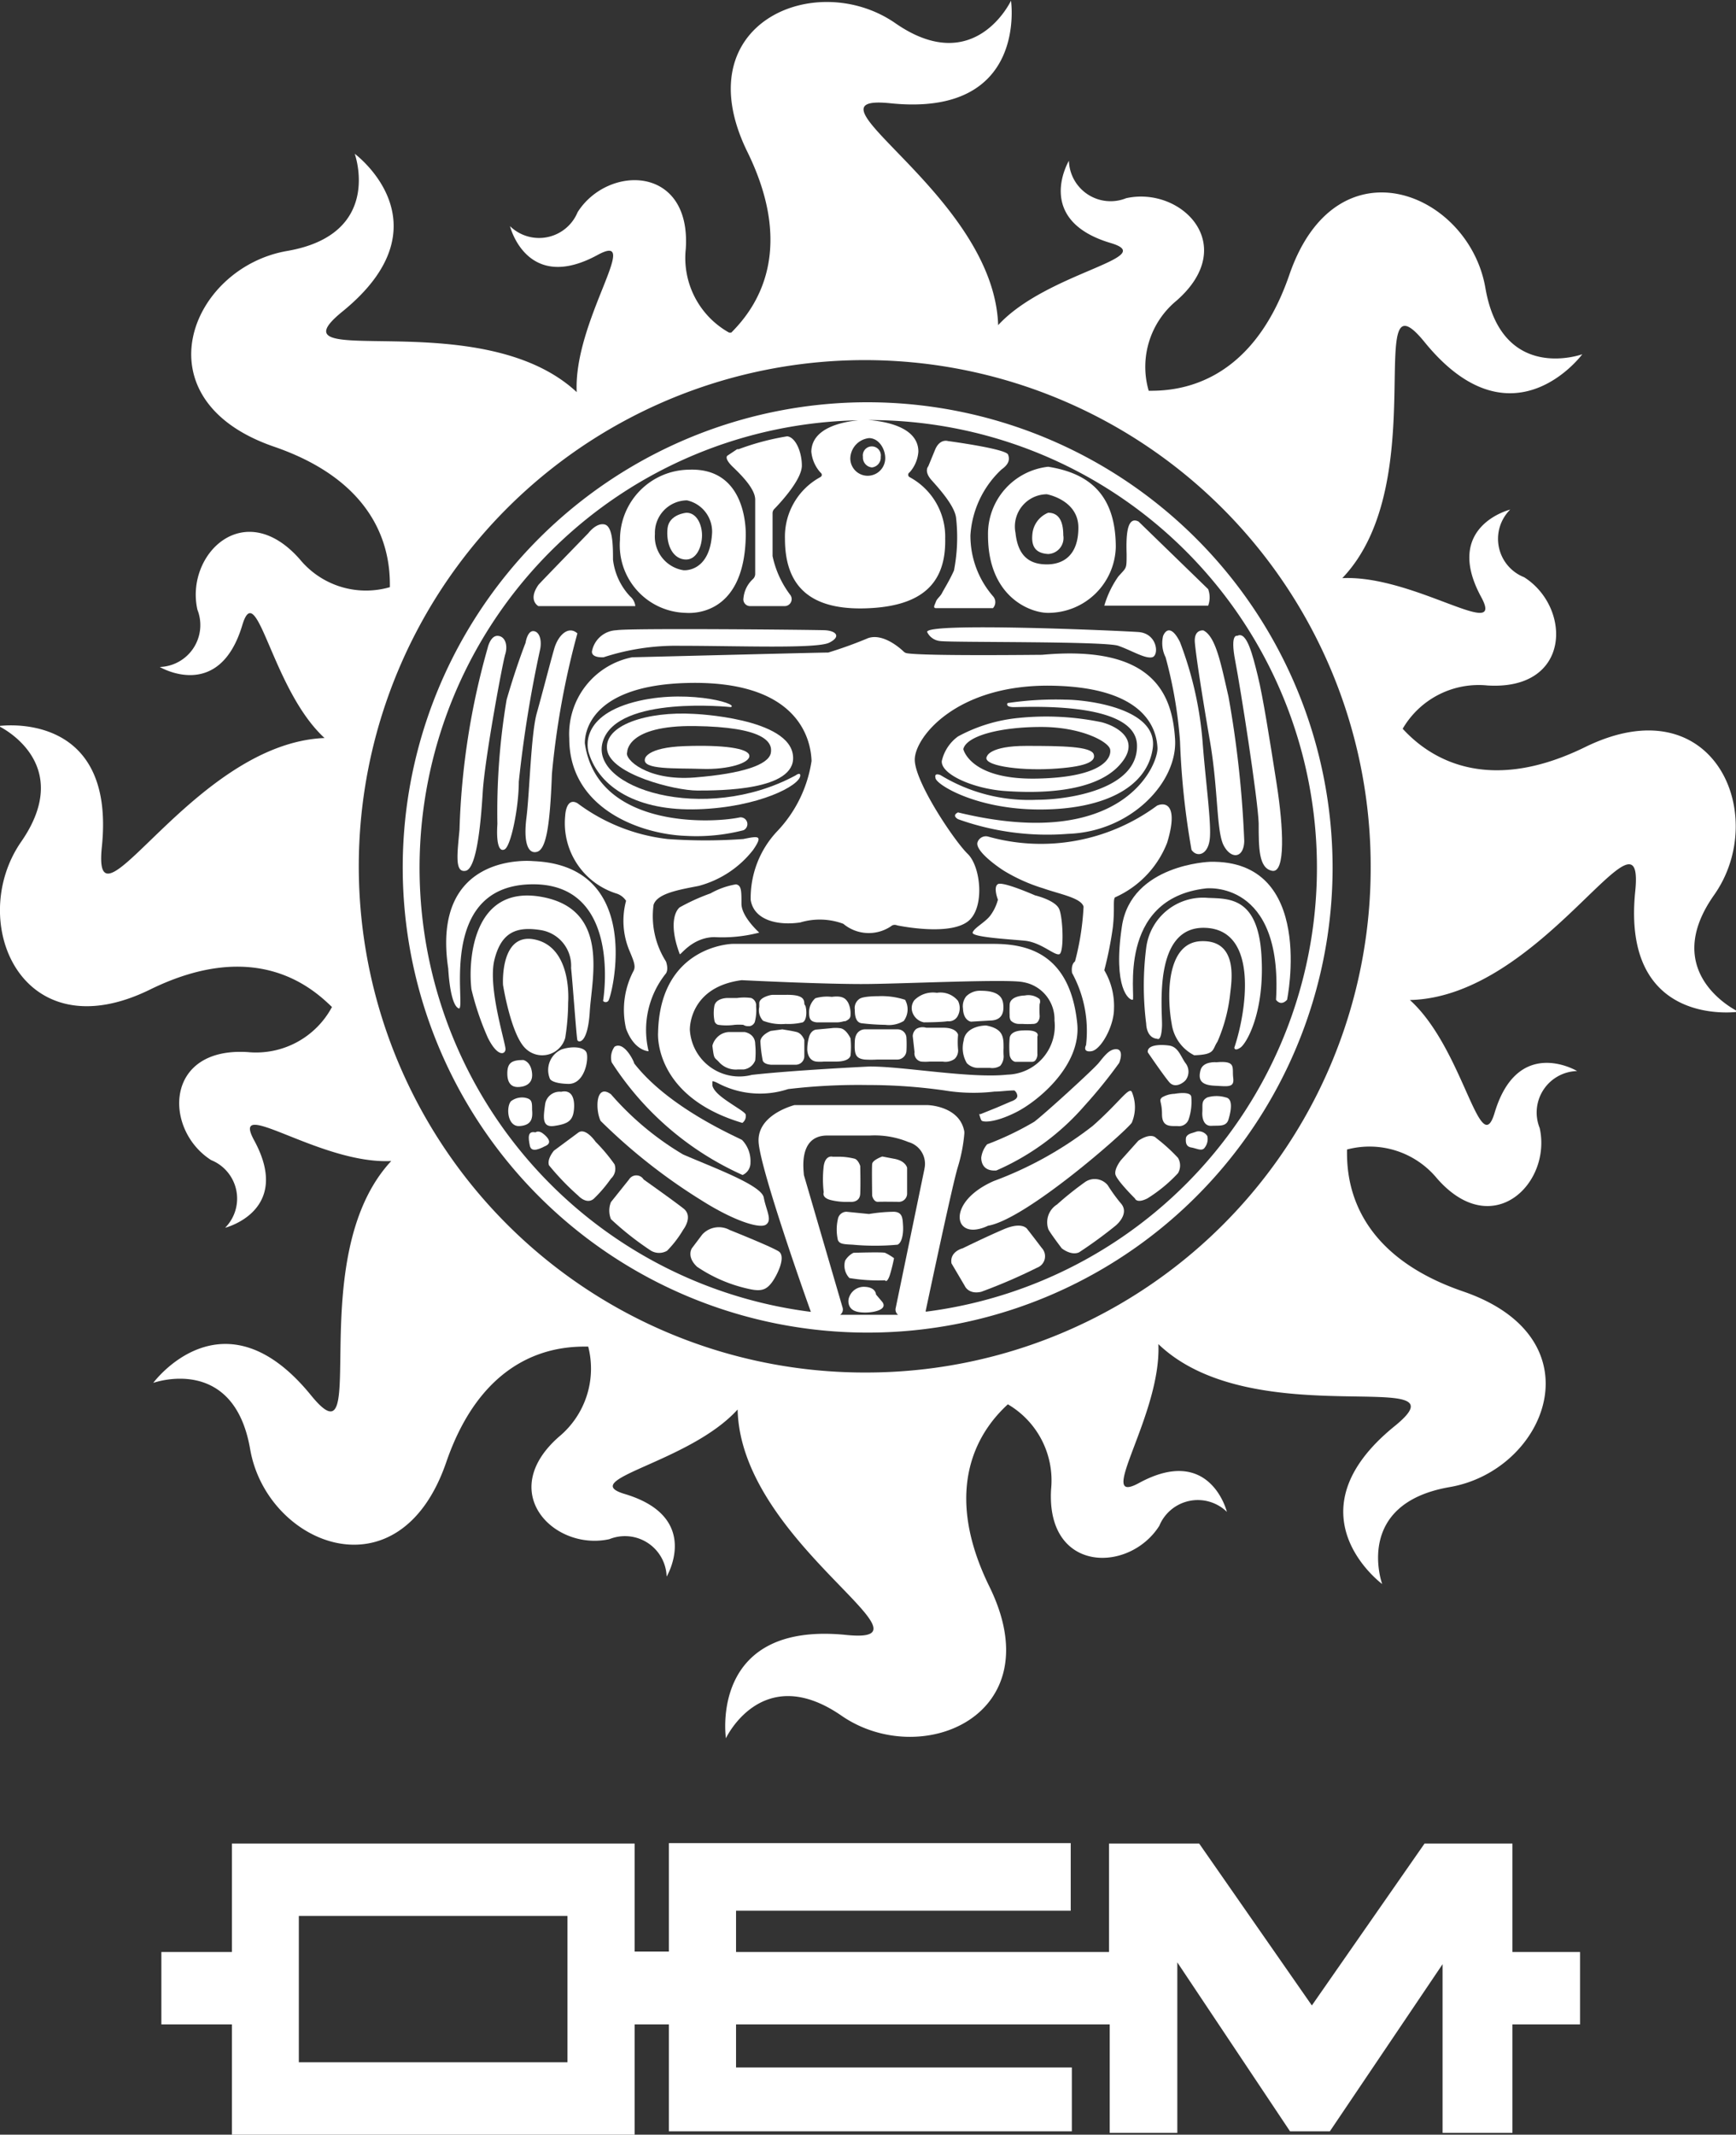
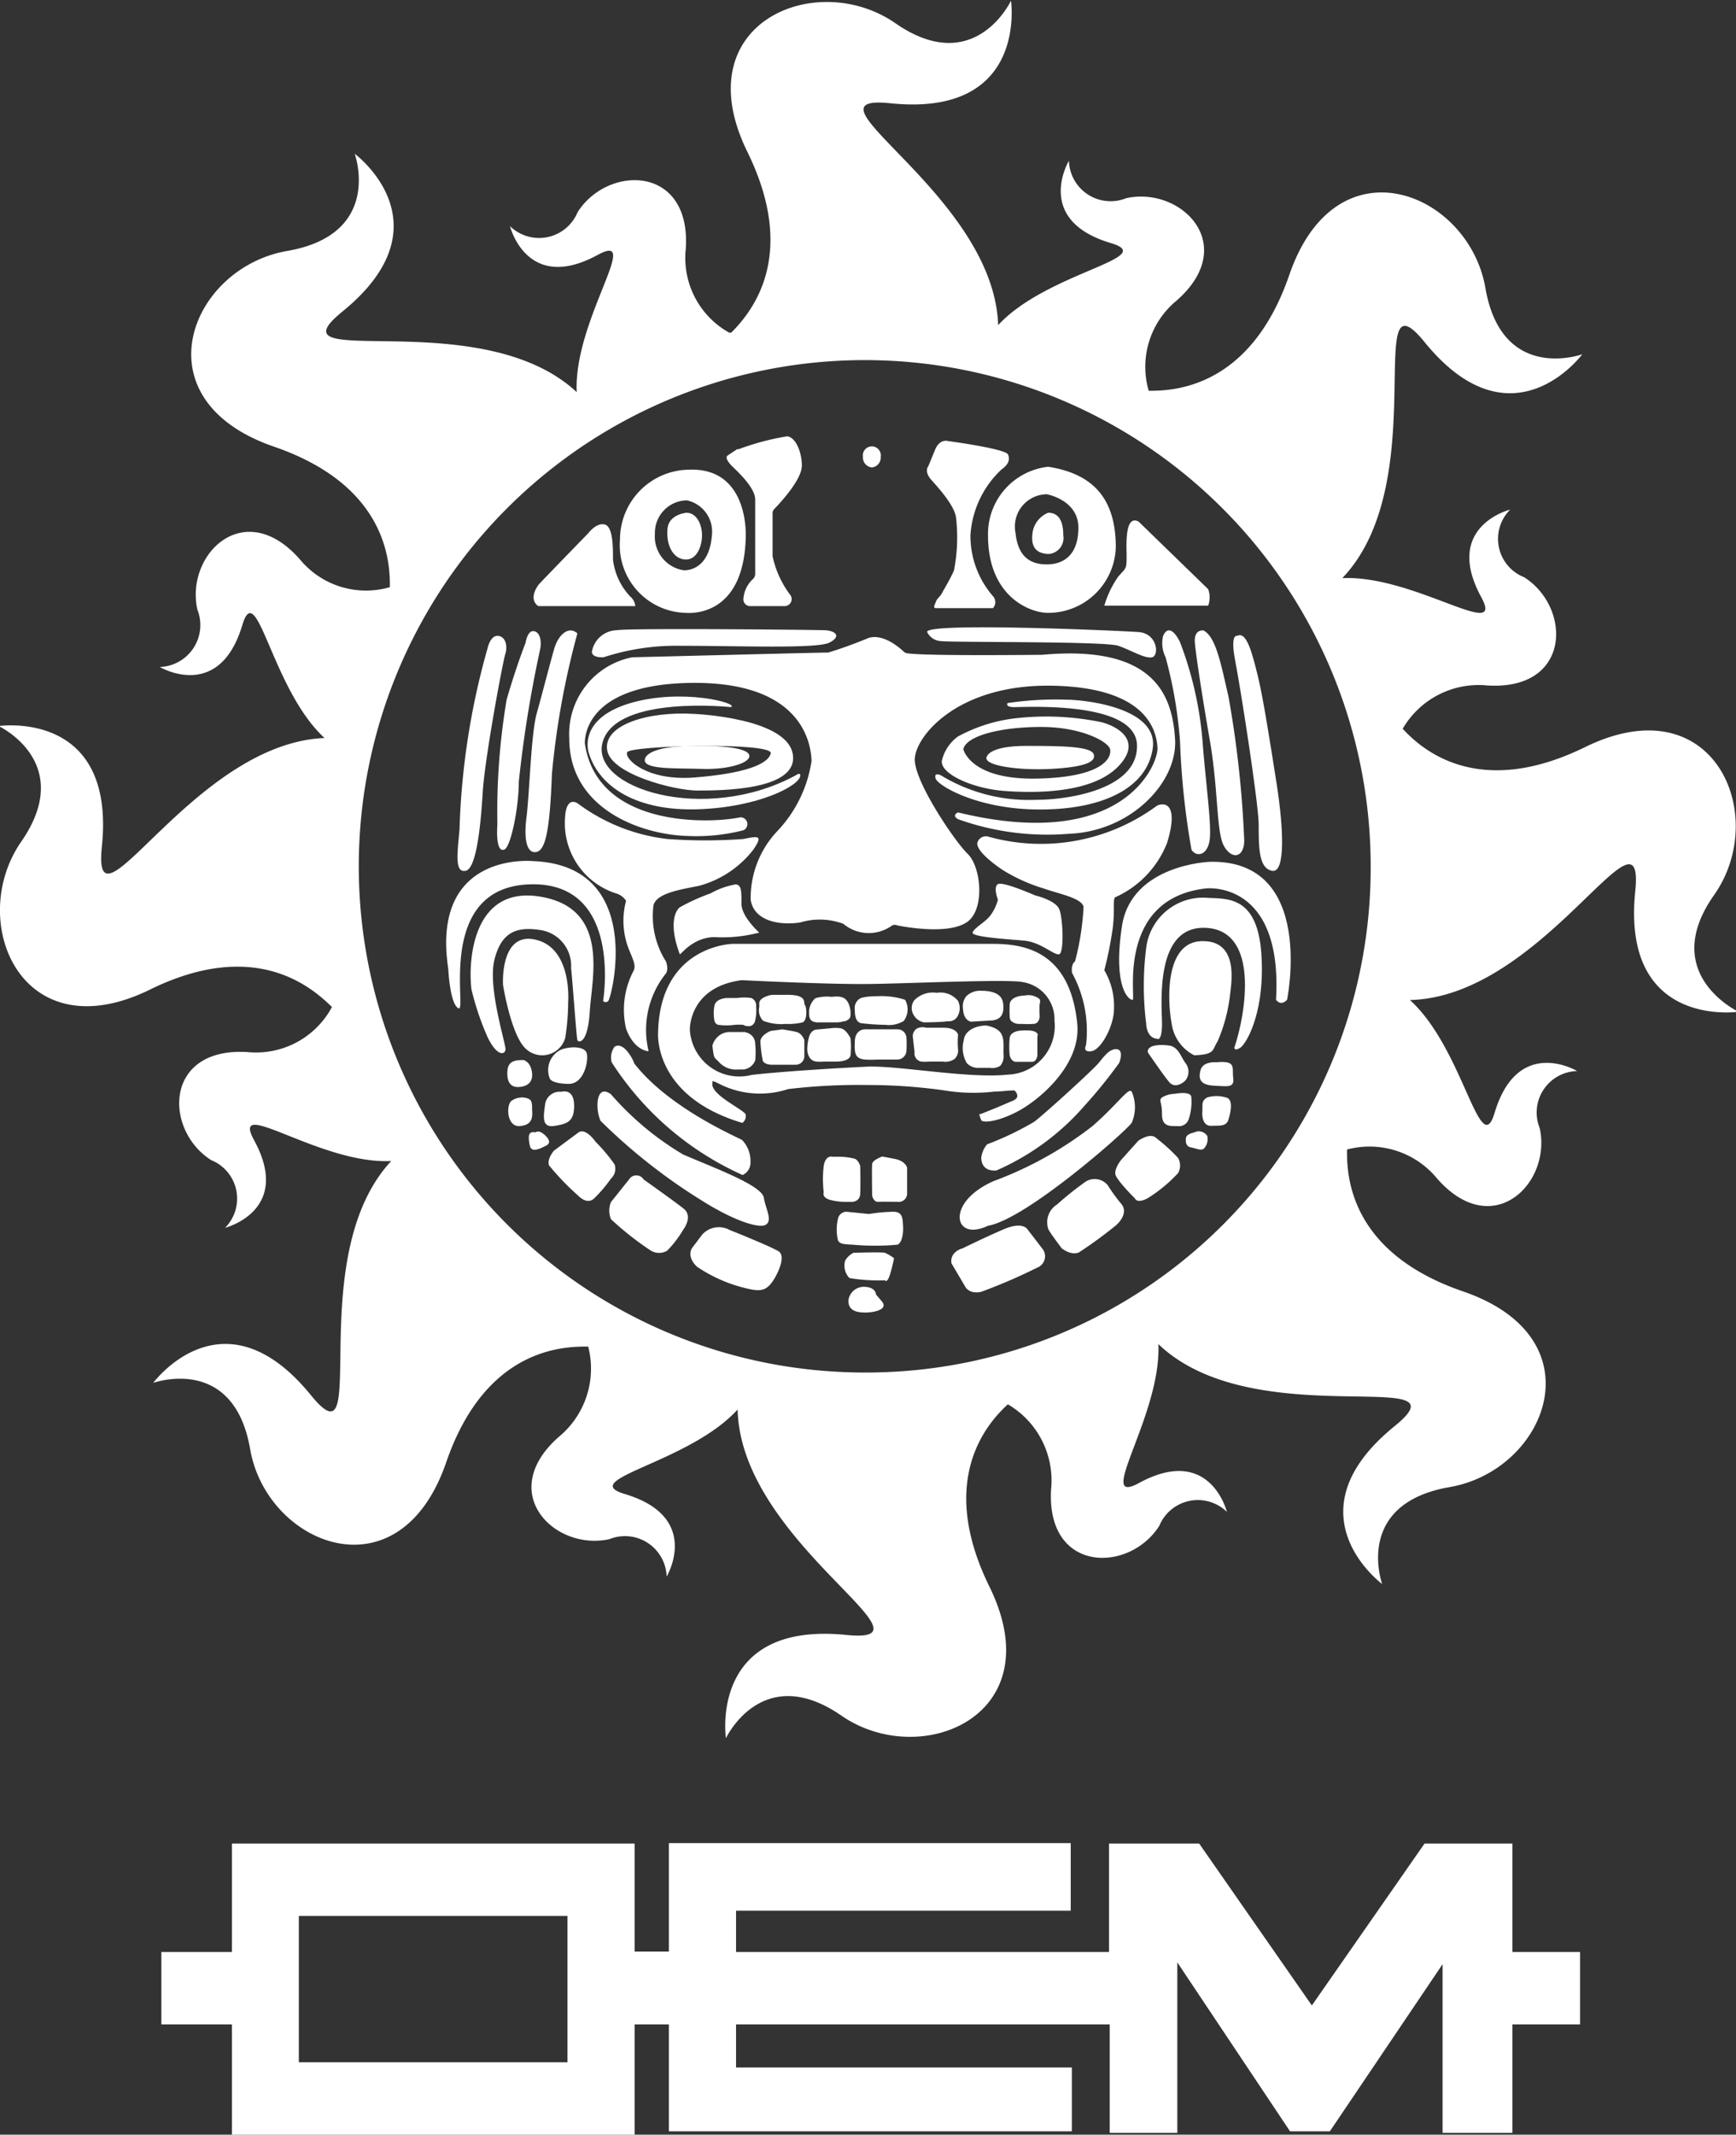
<svg xmlns="http://www.w3.org/2000/svg" id="Capa_1" data-name="Capa 1" viewBox="0 0 77.03 94.67">
  <rect x="0" y="0" width="77.03" height="94.67" fill="#333333" stroke="none" />
  <defs>
    <style>.cls-1{fill:#fff;}</style>
  </defs>
  <title>logoOem</title>
  <path class="cls-1" d="M78.6,84.73H74.7l-5,7.18-5-7.18h-4v4.81H44.15V87.71H59v-3H41.17v4.81H39.65V84.73H21.78v4.81H18.65v3.21h3.13v4.89H39.65V92.75h1.52v4.74H59.05V94.66H44.15V92.75H60.73v4.81h3V90l5,7.49H70.5l5-7.41v7.48H78.6V92.75h3V89.54h-3Zm-41.93,9.7H24.75V87.94H36.67Z" transform="translate(-11.49 -2.97)" />
  <path class="cls-1" d="M87.55,42.66c2.48-3.52,0-9.37-5.74-6.55-4.83,2.36-7.32,0-8.08-.82a3.9,3.9,0,0,1,3.76-1.92c3.73.23,3.74-3.46,1.63-4.8a1.83,1.83,0,0,1-.62-3s-3,.74-1.28,3.89c1.08,2-3-1-6.17-.85,4.08-4.26.87-13.88,3.65-10.47,3.88,4.77,7,.54,7,.54s-3.57,1.3-4.3-2.94-6.61-6.65-8.7-.58c-1.72,5-5.1,5.15-6.24,5.14a3.8,3.8,0,0,1,1.24-4c2.81-2.47.2-5.08-2.24-4.54a1.85,1.85,0,0,1-2.54-1.66s-1.58,2.63,1.86,3.65c2.18.65-2.85,1.3-5,3.64C55.59,11.58,46.65,7.1,51,7.55,57.12,8.18,56.35,3,56.35,3s-1.61,3.44-5.13,1-9.38,0-6.56,5.72c2.28,4.66.13,7.14-.72,8l-.1,0A3.79,3.79,0,0,1,41.92,14c.24-3.72-3.46-3.73-4.8-1.62a1.85,1.85,0,0,1-3,.62s.74,3,3.9,1.27c2-1.08-1.09,2.93-.94,6.09-4.3-4-13.79-.81-10.4-3.57,4.78-3.88.55-7,.55-7s1.29,3.57-3,4.31-6.66,6.59-.58,8.68c5,1.72,5.15,5.09,5.14,6.23a3.8,3.8,0,0,1-4-1.24c-2.47-2.8-5.09-.2-4.54,2.24a1.86,1.86,0,0,1-1.67,2.54s2.63,1.57,3.66-1.85c.65-2.18,1.3,2.84,3.65,5-5.85.24-10.33,9.17-9.88,4.82.63-6.12-4.58-5.35-4.58-5.35s3.44,1.61,1,5.13,0,9.37,5.73,6.55c4.76-2.33,7.25,0,8.06.78a3.82,3.82,0,0,1-3.73,2c-3.73-.24-3.74,3.45-1.63,4.79a1.84,1.84,0,0,1,.62,3s3-.75,1.28-3.89c-1.08-2,2.93,1.09,6.09.93-4,4.3-.81,13.77-3.56,10.39-3.89-4.78-7-.55-7-.55s3.57-1.29,4.3,2.94,6.61,6.66,8.7.58c1.75-5.08,5.21-5.14,6.3-5.13a3.92,3.92,0,0,1-1.3,4c-2.81,2.47-.2,5.08,2.24,4.54a1.85,1.85,0,0,1,2.54,1.66s1.58-2.63-1.85-3.66c-2.19-.65,2.85-1.38,5-3.75.13,5.89,9.21,10.43,4.84,10-6.13-.63-5.36,4.58-5.36,4.58s1.61-3.43,5.13-1,9.38,0,6.56-5.73c-2.37-4.83,0-7.32.82-8.08a3.91,3.91,0,0,1,1.92,3.76c-.23,3.73,3.46,3.74,4.8,1.63a1.85,1.85,0,0,1,3-.62s-.74-3-3.9-1.28c-2,1.09,1-3,.86-6.16,4.25,4.08,13.9.87,10.48,3.64-4.78,3.88-.55,7-.55,7s-1.29-3.56,3-4.3,6.66-6.6.58-8.68c-5.09-1.75-5.15-5.21-5.14-6.29a3.88,3.88,0,0,1,4,1.29c2.47,2.81,5.09.2,4.55-2.24a1.84,1.84,0,0,1,1.66-2.53s-2.63-1.58-3.66,1.85c-.65,2.18-1.38-2.85-3.76-5,5.9-.13,10.44-9.2,10-4.83-.63,6.12,4.58,5.35,4.58,5.35S85.07,46.17,87.55,42.66ZM50,63.84A22.45,22.45,0,1,1,72.31,41.39,22.38,22.38,0,0,1,50,63.84Z" transform="translate(-11.49 -2.97)" />
  <path class="cls-1" d="M50.36,60.38s0-.32-.5-.34a.69.69,0,0,0-.68.43.52.52,0,0,0,0,.42c.1.21.33.29.71.29s1-.13.75-.47Z" transform="translate(-11.49 -2.97)" />
  <path class="cls-1" d="M44,23.67c.44.42,1,1,1,1.46s0,2.66,0,3.29a.32.32,0,0,1-.11.24,1.31,1.31,0,0,0-.41.83.3.3,0,0,0,.31.36h1.51a.31.31,0,0,0,.26-.49,4.33,4.33,0,0,1-.79-1.73c0-.66,0-1.56,0-1.89a.27.27,0,0,1,.09-.21c.29-.3,1.21-1.3,1.21-1.91s-.28-1.26-.65-1.3a11.31,11.31,0,0,0-2.15.57l-.07,0-.42.28S43.58,23.26,44,23.67Z" transform="translate(-11.49 -2.97)" />
  <path class="cls-1" d="M41.92,30.15c.09,0,2.57.27,2.66-3.35,0,0,.18-3.1-2.51-3A3.1,3.1,0,0,0,39,26.91,3,3,0,0,0,41.92,30.15Zm0-5a1.42,1.42,0,0,1,1.16,1.55c-.13,1.67-1.26,1.56-1.26,1.56a1.51,1.51,0,0,1-1.27-1.61A1.44,1.44,0,0,1,42,25.16Z" transform="translate(-11.49 -2.97)" />
  <path class="cls-1" d="M41.85,27.78c.56.07.79-.6.79-1.07s-.23-1-.69-1c0,0-.77.06-.84.69S41.28,27.71,41.85,27.78Z" transform="translate(-11.49 -2.97)" />
  <path class="cls-1" d="M53,29.94h2.55a.39.39,0,0,0,0-.53,4.09,4.09,0,0,1-1-2.7,4.36,4.36,0,0,1,1.38-2.92c.28-.2.39-.4.29-.66s-2.67-.6-2.67-.6-.36-.12-.57.39l-.3.73s-.21.22.15.62,1,1.12,1.08,1.64a7.71,7.71,0,0,1-.09,2.36c-.2.45-.45.84-.53,1s-.22.24-.27.38S52.88,29.92,53,29.94Z" transform="translate(-11.49 -2.97)" />
  <path class="cls-1" d="M58,27.54a.71.71,0,0,0,.67-.83c0-.43-.09-1-.67-1a1.13,1.13,0,0,0-.7.94C57.23,27.3,57.53,27.51,58,27.54Z" transform="translate(-11.49 -2.97)" />
  <path class="cls-1" d="M55.33,26.71c0,2.78,1.93,3.45,2.67,3.44a3,3,0,0,0,3-2.91c0-2.31-1.16-3.28-3-3.57A3,3,0,0,0,55.33,26.71Zm2.61-1.82s1.4.25,1.4,1.48S58.67,28,57.94,28s-1.28-.33-1.39-1.4A1.43,1.43,0,0,1,57.94,24.89Z" transform="translate(-11.49 -2.97)" />
  <path class="cls-1" d="M35.38,29.85h4.3a.65.65,0,0,0-.23-.43,2.86,2.86,0,0,1-.76-1.63c0-.57,0-1.47-.37-1.56s-.72.38-.72.38-2.17,2.23-2.22,2.3C34.9,29.6,35.38,29.85,35.38,29.85Z" transform="translate(-11.49 -2.97)" />
  <path class="cls-1" d="M61.48,27.54c0,.69,0,.58-.37,1a4.4,4.4,0,0,0-.62,1.29H65.1a1.07,1.07,0,0,0,0-.73l-3.09-3C61.46,25.82,61.46,26.85,61.48,27.54Z" transform="translate(-11.49 -2.97)" />
  <path class="cls-1" d="M38.85,30.92a1.15,1.15,0,0,0-1.09.92s-.09.3.51.28a10.37,10.37,0,0,1,3.39-.51c2.61,0,6.08.14,6.63-.14s.28-.53-.21-.55S39.38,30.82,38.85,30.92Z" transform="translate(-11.49 -2.97)" />
  <path class="cls-1" d="M53.21,31.4c.51.07,7.3,0,7.9.21s1.18.58,1.5.51S62.86,31.06,62,31s-9.46-.44-9.37,0A.71.71,0,0,0,53.21,31.4Z" transform="translate(-11.49 -2.97)" />
  <path class="cls-1" d="M39.54,32.12h0a3.47,3.47,0,0,0-2.79,3.6c0,3.14,3.2,4.25,5.17,4.32a8.39,8.39,0,0,0,2.56-.25.3.3,0,0,0-.16-.57h0c-1.32.28-6.34.47-6.88-3.29v0c0-.22,0-2.55,4.53-2.67,4.9-.13,5.5,2.45,5.53,3.46A5.76,5.76,0,0,1,46,39.81a4.31,4.31,0,0,0-1.2,3.07c.14.9,1.2,1.15,2.2,1a3,3,0,0,1,1.91.06,1.76,1.76,0,0,0,2.17.07.28.28,0,0,1,.22,0c.5.1,2.36.41,3.13-.17s.59-2.43,0-3-2.35-3.19-2.35-4.18,1.85-3.35,6.08-3.28,4.65,2,4.69,2.75S61.32,40.78,54,39c0,0-.3.12,0,.3a11.73,11.73,0,0,0,4.88.65c2.79-.09,4.87-2.29,4.75-4.2s-.88-4.2-5.9-3.74h0c-.23,0-5.23.06-6-.07a.28.28,0,0,1-.15-.08c-.2-.19-.93-.81-1.57-.59a18.61,18.61,0,0,1-1.77.64C47.82,31.91,40,32.11,39.54,32.12Z" transform="translate(-11.49 -2.97)" />
  <path class="cls-1" d="M36.08,31.75c-.17.58-.51,1.92-.77,2.84s-.32,3.53-.46,4.64.07,1.62.46,1.52.58-1,.67-3.46a36.25,36.25,0,0,1,1.13-6.23C36.7,30.69,36.24,31.17,36.08,31.75Z" transform="translate(-11.49 -2.97)" />
  <path class="cls-1" d="M33.88,40.64c.28-.14.63-1.85.63-3a54.34,54.34,0,0,1,.94-5.84c.09-.39,0-.81-.28-.84s-.36.52-.36.52-.4,1-.84,2.52a30,30,0,0,0-.41,5.51C33.51,40.25,33.6,40.78,33.88,40.64Z" transform="translate(-11.49 -2.97)" />
  <path class="cls-1" d="M32.15,41.59c.48-.09.67-2,.76-3.49s.88-5.73,1-6.12,0-.79-.33-.81-.45.53-.45.53a32.87,32.87,0,0,0-1.25,8.06C31.78,40.85,31.66,41.68,32.15,41.59Z" transform="translate(-11.49 -2.97)" />
  <path class="cls-1" d="M39.4,34.17c-2.33.72-1.78,2.21-1.78,2.21.48,1.52,2.15,2.57,4.85,2.48S47,37.8,47,37.36c0-.16-.21,0-.21,0-4.06,2.19-9.19.55-8.55-1.51s5.68-1.52,5.68-1.52C44.32,34.17,41.73,33.46,39.4,34.17Z" transform="translate(-11.49 -2.97)" />
-   <path class="cls-1" d="M38.43,36.23c.16,1.08,3,1.8,4,1.8s4.36,0,4.25-1.51c-.11-1.72-4.41-1.89-4.41-1.89C40.23,34.51,38.26,35.12,38.43,36.23Zm7.26.15c-.12.51-1.25.9-3.37,1.07s-3.14-.82-3-1.12c0,0-.05-1.2,3-1.16S45.8,35.87,45.69,36.38Z" transform="translate(-11.49 -2.97)" />
+   <path class="cls-1" d="M38.43,36.23c.16,1.08,3,1.8,4,1.8s4.36,0,4.25-1.51c-.11-1.72-4.41-1.89-4.41-1.89C40.23,34.51,38.26,35.12,38.43,36.23Zm7.26.15c-.12.51-1.25.9-3.37,1.07s-3.14-.82-3-1.12S45.8,35.87,45.69,36.38Z" transform="translate(-11.49 -2.97)" />
  <path class="cls-1" d="M40.11,36.62c-.15.5,1.38.41,2.53.45s2.14-.26,2.1-.59-1.16-.48-2.87-.42S40.11,36.62,40.11,36.62Z" transform="translate(-11.49 -2.97)" />
  <path class="cls-1" d="M53,37.47c0,.27,1.74,1.38,4.55,1.4s4.84-.92,5.09-2.72S59.62,34,58.78,34a14.41,14.41,0,0,0-2.58.15s-.12.16.23.18S61.87,34,61.94,36s-3.11,2.44-4.44,2.44a7.54,7.54,0,0,1-4.27-1.09S52.93,37.21,53,37.47Z" transform="translate(-11.49 -2.97)" />
  <path class="cls-1" d="M61.07,37c1.17-1.17,0-1.82-.7-2a12.09,12.09,0,0,0-3.68-.19,7.06,7.06,0,0,0-2.69.82,1.85,1.85,0,0,0-.72,1.09c-.05.59,1.4,1.23,2.8,1.33S59.9,38.15,61.07,37Zm-6.84-.79c.12-.61,1.66-1,3.46-1s3,.66,3.06,1-.26,1.23-3.25,1.29S54.23,36.18,54.23,36.18Z" transform="translate(-11.49 -2.97)" />
  <path class="cls-1" d="M58.14,37.07c1.45-.08,2-.3,1.88-.65s-1.4-.37-3-.37-1.73.45-1.73.45C55,36.92,56.69,37.15,58.14,37.07Z" transform="translate(-11.49 -2.97)" />
  <path class="cls-1" d="M42.49,42.26a4.54,4.54,0,0,0,2.42-1.6c.46-.67.22-.61-.44-.48a23.38,23.38,0,0,1-3.36,0,8.23,8.23,0,0,1-4-1.59c-.51-.28-.54.55-.54.55a3.27,3.27,0,0,0,2.25,3.45.8.8,0,0,1,.45.33,3.43,3.43,0,0,0,.14,2.19c.2.48.31.72.18.94a3.7,3.7,0,0,0-.32,2.54c.37,1,1,1,1,1a4,4,0,0,1,.77-3.45c.13-.2,0-.53,0-.53a3.74,3.74,0,0,1-.55-2.51C40.65,42.59,41.62,42.43,42.49,42.26Z" transform="translate(-11.49 -2.97)" />
  <path class="cls-1" d="M43.18,44.53a6.47,6.47,0,0,0,2-.2s-.79-.7-.79-1.28,0-.81-.24-.86a3.42,3.42,0,0,0-1.13.4,9,9,0,0,0-1.37.62c-.24.2-.46.84,0,2.07C41.66,45.39,42.17,44.55,43.18,44.53Z" transform="translate(-11.49 -2.97)" />
  <path class="cls-1" d="M63.28,40.34c.51-1.68-.07-1.81-.45-1.64a8.67,8.67,0,0,1-7.5,1.37.39.39,0,0,0-.46.24c-.14.34.73,1,1.17,1.28a7.66,7.66,0,0,0,1.75.78c.74.26,1.67.42,1.78.81a11.7,11.7,0,0,1-.38,2.43s-.19.11-.13.51a5.36,5.36,0,0,1,.62,3.2s-.18.33.24.27,1-1.11,1-1.88A3.11,3.11,0,0,0,60.49,46a16.36,16.36,0,0,0,.38-1.91c.09-.81,0-1.18.09-1.32A4.4,4.4,0,0,0,63.28,40.34Z" transform="translate(-11.49 -2.97)" />
  <path class="cls-1" d="M64.36,40.66c.24.35.73.23.81-.48s-.19-2.58-.32-4.33a15.88,15.88,0,0,0-1-4.4c-.31-.63-.59-.65-.75-.28a1.39,1.39,0,0,0,.11.95,19.57,19.57,0,0,1,.64,3.73A34.67,34.67,0,0,0,64.36,40.66Z" transform="translate(-11.49 -2.97)" />
  <path class="cls-1" d="M64.89,30.93s-.44-.07-.38.56.3,2.21.67,4.36.28,4,.61,4.62.89.57.91-.2A46.81,46.81,0,0,0,66,33.86C65.66,32.39,65.44,31.21,64.89,30.93Z" transform="translate(-11.49 -2.97)" />
  <path class="cls-1" d="M67.34,39.48c0,1.1,0,2,.6,2.11s.5-1.92.2-3.84-.61-3.88-.84-4.81-.49-2-.91-1.77c0,0-.33-.13-.09,1.11S67.3,38.37,67.34,39.48Z" transform="translate(-11.49 -2.97)" />
  <path class="cls-1" d="M36.57,49a10.15,10.15,0,0,0,.13-1.57s.2-2.38-1.42-2.78-1.47,2-1.47,2,.35,2.21,1,2.82A1.06,1.06,0,0,0,36.57,49Z" transform="translate(-11.49 -2.97)" />
  <path class="cls-1" d="M65.51,49.17A7.29,7.29,0,0,0,66.08,47c.07-.59.33-2.34-1.28-2.29s-1.52,2.58-1.32,3.66a1.85,1.85,0,0,0,1,1.4C65.43,49.74,65.27,49.52,65.51,49.17Z" transform="translate(-11.49 -2.97)" />
  <path class="cls-1" d="M33.43,45.53c.31-1.24,1-1.48,2.06-1.31a1.6,1.6,0,0,1,1.34,1.68c.07.64.24,3.09.28,3.2s.46.2.55-1.28.9-4.55-2.17-5.08-3.23,2.92-3.08,4.11A12.27,12.27,0,0,0,33.14,49c.42.84.76.75.78.51S33.12,46.76,33.43,45.53Z" transform="translate(-11.49 -2.97)" />
  <path class="cls-1" d="M35,42.19c4.15-.13,3.25,5.17,3.25,5.17a.15.15,0,0,0,.23,0c.14-.11,1.67-6-3.33-6.2,0,0-4.56-.47-3.77,4.77,0,0,.07,1.59.46,1.76S30.8,42.32,35,42.19Z" transform="translate(-11.49 -2.97)" />
  <path class="cls-1" d="M65.18,41.19s-3.5.11-3.91,2.87.33,3.28.48,3.25S61,42.83,65,42.37c0,0,3.42-.4,3.11,4.94,0,0,.2.31.49,0C68.6,47.31,69.89,41.09,65.18,41.19Z" transform="translate(-11.49 -2.97)" />
  <path class="cls-1" d="M65.09,42.79A2.54,2.54,0,0,0,62.35,45a13.43,13.43,0,0,0,0,3.38s0,.62.49.66c0,0,.18.14.21-.55S62.61,44,65,44.12s1.77,3.81,1.26,5.31c0,0,0,.18.27,0s1.1-1.59.93-4.14S66,42.83,65.09,42.79Z" transform="translate(-11.49 -2.97)" />
  <path class="cls-1" d="M54.65,44.32c-.09.21,1.59.3,2.31.37s1.31.66,1.53.6.17-1.6,0-2-1.07-.61-1.07-.61-1.43-.63-1.65-.5,0,.69,0,.69a2.05,2.05,0,0,1-.35.72C55.18,43.89,54.73,44.11,54.65,44.32Z" transform="translate(-11.49 -2.97)" />
  <path class="cls-1" d="M55.62,51.38c.28,0,.58-.05.88-.05h0a.33.33,0,0,1,.13.24c0,.11-.11.19-.28.25l-.63.27-.72.29s-.06,0-.06,0,.05.2.1.28.57.12,1.53-.36,2.9-2.06,2.72-3.93c-.32-3.17-2.28-3.54-3.73-3.54H44c-.13,0-3.23.14-3.31,3.94h0s-.23,2.82,3.74,4a.38.38,0,0,0,.15-.36c0-.08-.3-.26-.54-.42-.41-.27-.87-.57-.94-.88,0-.05,0-.13,0-.17s.11,0,.23.06a4,4,0,0,0,3.13.27A26.55,26.55,0,0,1,50,51.09a24,24,0,0,1,3.4.24A7.94,7.94,0,0,0,55.62,51.38Zm-5.57-1.11s-3.33.16-5.2.37a2.2,2.2,0,0,1-2.75-2s-.06-1.89,2.3-2.2c0,0,3.79.19,5.6.17s6.27-.23,6.9-.08a1.67,1.67,0,0,1,1.38,1.7,2.16,2.16,0,0,1-2.09,2.4C54.54,50.81,51.5,50.25,50.05,50.27Z" transform="translate(-11.49 -2.97)" />
  <path class="cls-1" d="M38.76,49.39a.82.82,0,0,0-.13.69,13.42,13.42,0,0,0,5.81,5,.59.59,0,0,0,.35-.55,1.35,1.35,0,0,0-.37-1c-.16-.11-3.23-1.39-4.79-3.4C39.63,50.06,39.19,49.13,38.76,49.39Z" transform="translate(-11.49 -2.97)" />
  <path class="cls-1" d="M60.25,50.1c-.25.31-2.44,2.3-2.87,2.62a13.35,13.35,0,0,1-2.09,1,1.14,1.14,0,0,0-.26.59c0,.28.14.61.67.57A11,11,0,0,0,59.62,52a21.57,21.57,0,0,0,1.53-1.89c.11-.28.14-.62-.15-.61S60.51,49.78,60.25,50.1Z" transform="translate(-11.49 -2.97)" />
  <path class="cls-1" d="M38.6,51.5c-.68-.5-.7.68-.46,1.18a25.33,25.33,0,0,0,4.47,3.52c1.4.89,2.58,1.28,2.87,1.08s0-.65-.1-1.2-2.22-1.32-3.58-1.91A13,13,0,0,1,38.6,51.5Z" transform="translate(-11.49 -2.97)" />
  <path class="cls-1" d="M55.33,57.33c1.69-.28,6.14-4.2,6.38-4.57a1.75,1.75,0,0,0,0-1.37c-.14-.22-.56.48-1.73,1.51a16.4,16.4,0,0,1-4.4,2.45c-1.47.65-1.73,1.64-1.35,2S55.33,57.33,55.33,57.33Z" transform="translate(-11.49 -2.97)" />
  <path class="cls-1" d="M37.51,49.64c-.12-.25-.65-.28-1.1-.13a1,1,0,0,0-.52,1.3s.06.21.81.23S37.63,49.9,37.51,49.64Z" transform="translate(-11.49 -2.97)" />
  <path class="cls-1" d="M34.46,51.18c.23,0,.69-.08.64-.61s-.39-.59-.39-.59c-.53,0-.71.14-.71.6S34.22,51.18,34.46,51.18Z" transform="translate(-11.49 -2.97)" />
  <path class="cls-1" d="M36.11,52.9c.59-.09.81-.23.85-.75s-.13-.86-.57-.76a.65.65,0,0,0-.71.54C35.6,52.52,35.52,53,36.11,52.9Z" transform="translate(-11.49 -2.97)" />
  <path class="cls-1" d="M35.1,52.19c0-.35,0-.48-.33-.54a.81.81,0,0,0-.61.16c-.22.26-.16,1.14.39,1.1S35.13,52.54,35.1,52.19Z" transform="translate(-11.49 -2.97)" />
  <path class="cls-1" d="M35.62,53.27c-.23-.2-.37-.08-.37-.08-.36-.08-.32.25-.25.59s.48.12.72,0S35.85,53.46,35.62,53.27Z" transform="translate(-11.49 -2.97)" />
  <path class="cls-1" d="M38.76,54.61a7.5,7.5,0,0,0-.84-1s-.44-.65-.77-.41L36.07,54s-.32.37-.22.65A11.46,11.46,0,0,0,37.15,56s.36.4.68.14a6,6,0,0,0,.77-.9A.59.59,0,0,0,38.76,54.61Z" transform="translate(-11.49 -2.97)" />
  <path class="cls-1" d="M41.81,56.56c-.46-.36-1.76-1.28-1.76-1.28a.38.38,0,0,0-.65,0l-.8,1a1,1,0,0,0,0,.76,13.4,13.4,0,0,0,1.78,1.4.71.71,0,0,0,.71,0,4.8,4.8,0,0,0,.72-.94S42.27,56.91,41.81,56.56Z" transform="translate(-11.49 -2.97)" />
  <path class="cls-1" d="M42.65,57.72l-.46.61s-.25.37.23.82a6.59,6.59,0,0,0,2.38,1c.49.1.7,0,.92-.28s.69-1.18.31-1.41-2.16-.94-2.16-.94A1,1,0,0,0,42.65,57.72Z" transform="translate(-11.49 -2.97)" />
  <path class="cls-1" d="M49.18,56.27s.46.07.48-.36,0-1.23,0-1.23-.08-.26-.24-.32a2.93,2.93,0,0,0-.65-.09h-.33s-.32-.1-.4.41a5.09,5.09,0,0,0,0,1.17s-.11.25.35.35A2.88,2.88,0,0,0,49.18,56.27Z" transform="translate(-11.49 -2.97)" />
  <path class="cls-1" d="M51.16,54.36l-.52-.1s-.43.15-.45.33,0,1.41,0,1.41.06.28.26.27.82,0,.88,0a.37.37,0,0,0,.41-.34c0-.34,0-1.17,0-1.17S51.68,54.45,51.16,54.36Z" transform="translate(-11.49 -2.97)" />
  <path class="cls-1" d="M51.16,56.71a7.18,7.18,0,0,0-1.11.1l-1-.1a.39.39,0,0,0-.38.32,2.1,2.1,0,0,0,0,.94c.08.16.2.18.65.2a10.7,10.7,0,0,0,2,0c.2-.1.26-.51.24-.84S51.54,56.73,51.16,56.71Z" transform="translate(-11.49 -2.97)" />
  <path class="cls-1" d="M49.36,58.53a.9.9,0,0,0-.37.35.8.8,0,0,0,.19.77,7.74,7.74,0,0,0,1.58.1s.08.15.21-.22a7.22,7.22,0,0,0,.19-.76,2.36,2.36,0,0,0-.4-.24C50.62,58.49,49.36,58.53,49.36,58.53Z" transform="translate(-11.49 -2.97)" />
  <path class="cls-1" d="M57.08,57.49s-.2-.37-1.06,0-1.81.84-1.81.84-.59.14-.5.67l.59,1s.16.39.73.26a24.38,24.38,0,0,0,2.48-1.07.54.54,0,0,0,.2-.88C57.28,57.74,57.08,57.49,57.08,57.49Z" transform="translate(-11.49 -2.97)" />
  <path class="cls-1" d="M60.64,55.53a.75.75,0,0,0-1-.14,14.51,14.51,0,0,0-1.25,1A.93.93,0,0,0,58,57.46c0,.08.6.87.6.87s.41.34.77.18A19.78,19.78,0,0,0,61,57.32s.65-.53.21-1A7.6,7.6,0,0,1,60.64,55.53Z" transform="translate(-11.49 -2.97)" />
  <path class="cls-1" d="M62.79,53.44s-.2-.27-.79.12l-.77.86s-.29.36-.25.62.87,1.08.87,1.08.07.24.55,0A6.61,6.61,0,0,0,63.76,55a.67.67,0,0,0,0-.68A7.76,7.76,0,0,0,62.79,53.44Z" transform="translate(-11.49 -2.97)" />
  <path class="cls-1" d="M62.42,49.64s.68,1,.95,1.32.67,0,.74-.1a.62.62,0,0,0,0-.72c-.22-.28-.32-.74-.74-.8S62.38,49.31,62.42,49.64Z" transform="translate(-11.49 -2.97)" />
  <path class="cls-1" d="M65.47,50.08s-.6-.06-.71.35,0,.66.61.69.9.1.84-.35S66.37,50,65.47,50.08Z" transform="translate(-11.49 -2.97)" />
  <path class="cls-1" d="M65.88,51.64a1.43,1.43,0,0,0-.82,0c-.28.15-.2.33-.22.64s.08.64.41.62.65.05.75-.28S66.23,51.7,65.88,51.64Z" transform="translate(-11.49 -2.97)" />
  <path class="cls-1" d="M63.61,51.48a1.16,1.16,0,0,0-.56.16c-.16.15,0,.17,0,.74s.35.53.69.53a.45.45,0,0,0,.49-.29,2.42,2.42,0,0,0,.12-1C64.33,51.34,63.61,51.48,63.61,51.48Z" transform="translate(-11.49 -2.97)" />
  <path class="cls-1" d="M64.6,53.15l-.25.08s-.23.06-.24.23,0,.36.24.4.48.19.6,0a.61.61,0,0,0,.11-.51A.45.45,0,0,0,64.6,53.15Z" transform="translate(-11.49 -2.97)" />
  <path class="cls-1" d="M43.36,48.42a2.61,2.61,0,0,0,.73,0,2.67,2.67,0,0,1,.38,0,.41.41,0,0,0,.22.06h.06a.3.3,0,0,0,.23-.18,2,2,0,0,0,.06-.7.35.35,0,0,0-.22-.37,2.23,2.23,0,0,0-.62,0h-.44s-.49,0-.57.34a1.8,1.8,0,0,0,0,.66A.23.23,0,0,0,43.36,48.42Z" transform="translate(-11.49 -2.97)" />
  <path class="cls-1" d="M47.18,47.49c0-.23-.1-.41-.81-.4h-.6c-.1,0-.6.12-.59.38v.16a.67.67,0,0,0,.17.61,2.22,2.22,0,0,0,1,.14,2.71,2.71,0,0,0,.76-.07c.19-.1.18-.53.12-.73A.28.28,0,0,1,47.18,47.49Z" transform="translate(-11.49 -2.97)" />
  <path class="cls-1" d="M47.73,48.31c.29,0,.58,0,.81,0a1.13,1.13,0,0,0,.4-.05l.06,0c.12-.06.23-.11.23-.28a1.09,1.09,0,0,0-.11-.55v0c-.09-.14-.2-.32-.72-.25a1.87,1.87,0,0,0-.73.06.83.83,0,0,0-.28.6v0C47.39,48.08,47.4,48.28,47.73,48.31Z" transform="translate(-11.49 -2.97)" />
  <path class="cls-1" d="M50.46,47.15c-.07,0-.64,0-.82.11a.49.49,0,0,0-.22.49c0,.15,0,.56.3.6a9.94,9.94,0,0,0,1.05.07,1.28,1.28,0,0,0,.82-.17.86.86,0,0,0,.06-.94A3.37,3.37,0,0,0,50.46,47.15Z" transform="translate(-11.49 -2.97)" />
  <path class="cls-1" d="M53.06,47a1.16,1.16,0,0,0-1,.33.58.58,0,0,0-.1.48.68.68,0,0,0,.52.5s.75,0,1.06-.05A.44.44,0,0,0,54,48a.73.73,0,0,0,0-.64A1,1,0,0,0,53.06,47Z" transform="translate(-11.49 -2.97)" />
  <path class="cls-1" d="M54.58,48.28l.83-.05c.58,0,.62-.41.6-.68s-.12-.64-1-.64a.86.86,0,0,0-.65.25.71.71,0,0,0-.14.54C54.24,48.22,54.55,48.28,54.58,48.28Z" transform="translate(-11.49 -2.97)" />
  <path class="cls-1" d="M56.34,48.23a.51.51,0,0,0,.37.15h.15a3.25,3.25,0,0,0,.46,0h0a.29.29,0,0,0,.19-.06.41.41,0,0,0,.11-.33,4.52,4.52,0,0,1,0-.49.28.28,0,0,0,0-.22.79.79,0,0,0-.66-.16s-.66,0-.67.42,0,.41,0,.45A.43.43,0,0,0,56.34,48.23Z" transform="translate(-11.49 -2.97)" />
  <path class="cls-1" d="M44.53,48.74s-.19,0-.69,0a.77.77,0,0,0-.56.27.78.78,0,0,0-.18.34c.06.48.07.51.18.61a1.53,1.53,0,0,1,.13.13,1,1,0,0,0,.82.31h.26A.64.64,0,0,0,45,50a3.5,3.5,0,0,0,0-.72C45,48.9,44.7,48.77,44.53,48.74Z" transform="translate(-11.49 -2.97)" />
  <path class="cls-1" d="M47.17,49.07s-.1-.27-.33-.33-.61-.11-.63-.12h0l-.52.07s-.44.17-.46.46a5.57,5.57,0,0,0,.1.83s0,.18.37.21h1.1a.38.38,0,0,0,.38-.39c0-.31,0-.71,0-.71Z" transform="translate(-11.49 -2.97)" />
  <path class="cls-1" d="M49.22,49s-.19-.41-.46-.43a1.42,1.42,0,0,0-.39,0l-.65.06s-.25,0-.34.36a2,2,0,0,0-.07.53s0,.48.4.53a1.83,1.83,0,0,0,.34,0h.54c.09,0,.57,0,.64-.27a3.73,3.73,0,0,0,0-.76Z" transform="translate(-11.49 -2.97)" />
  <path class="cls-1" d="M51.32,48.62H49.85s-.41,0-.43.53,0,.76.44.81a4.62,4.62,0,0,0,.56,0l.86,0a.41.41,0,0,0,.43-.37,5.22,5.22,0,0,0,0-.6A.39.39,0,0,0,51.32,48.62Z" transform="translate(-11.49 -2.97)" />
  <path class="cls-1" d="M54,48.85s-.07-.31-.67-.3h-.74a.56.56,0,0,0-.44.05.43.43,0,0,0-.16.32h0l.08.71a.37.37,0,0,0,.29.42,2.06,2.06,0,0,0,.38,0l.58,0a.7.7,0,0,0,.53-.12.51.51,0,0,0,.15-.43,3.59,3.59,0,0,1,0-.62h0v0Z" transform="translate(-11.49 -2.97)" />
  <path class="cls-1" d="M55.87,50.24a.64.64,0,0,0,.15-.49,3,3,0,0,1,0-.3c0-.48,0-.85-.77-1h0c-.33,0-.94.14-1,.67a1.32,1.32,0,0,0,.14,1,.71.71,0,0,0,.55.21h.48A.66.66,0,0,0,55.87,50.24Z" transform="translate(-11.49 -2.97)" />
  <path class="cls-1" d="M56.53,50.06h.74a.2.2,0,0,0,.15-.05.42.42,0,0,0,.1-.32v-.75a.13.13,0,0,0,0-.13c-.07-.11-.28-.16-.63-.14-.06,0-.56,0-.6.34a4.25,4.25,0,0,0,0,.75S56.32,50,56.53,50.06Z" transform="translate(-11.49 -2.97)" />
  <path class="cls-1" d="M50.18,23.7a.44.44,0,0,0,.39-.47.4.4,0,1,0-.79,0A.44.44,0,0,0,50.18,23.7Z" transform="translate(-11.49 -2.97)" />
-   <path class="cls-1" d="M50,20.81A20.63,20.63,0,1,0,70.62,41.44,20.65,20.65,0,0,0,50,20.81Zm2.51,34L51.23,61a.29.29,0,0,0,.11.28c-.44,0-.89,0-1.34,0s-.83,0-1.23,0a.29.29,0,0,0,.11-.31l-1.72-5.89v0c0-.16-.27-1.72,1-1.75h1.92a3.94,3.94,0,0,1,1.72.29A1,1,0,0,1,52.51,54.8Zm.05,6.32a.08.08,0,0,0,0,0c.23-1.08,1.2-5.65,1.43-6.4a7.11,7.11,0,0,0,.29-1.49v-.08c-.2-1.15-1.63-1.18-1.63-1.18H46.74c-.25.07-1.64.5-1.59,1.62s1.93,6.47,2.32,7.55v0a19.85,19.85,0,0,1,2.11-39.54c-.73.07-2.07.34-2.09,1.39a1.6,1.6,0,0,0,.4.92s.15.11,0,.21a3,3,0,0,0-1.57,2.73c0,2,1,3.16,3.55,3.09s3.6-1.12,3.56-3.09a3,3,0,0,0-1.58-2.73.12.12,0,0,1,0-.21,1.54,1.54,0,0,0,.39-.92c0-1.11-1.52-1.35-2.21-1.4h0a19.85,19.85,0,0,1,2.56,39.54ZM50.05,22.4c.43,0,.72.47.72.89a.78.78,0,0,1-.78.78.77.77,0,0,1-.77-.78A.93.93,0,0,1,50.05,22.4Z" transform="translate(-11.49 -2.97)" />
</svg>